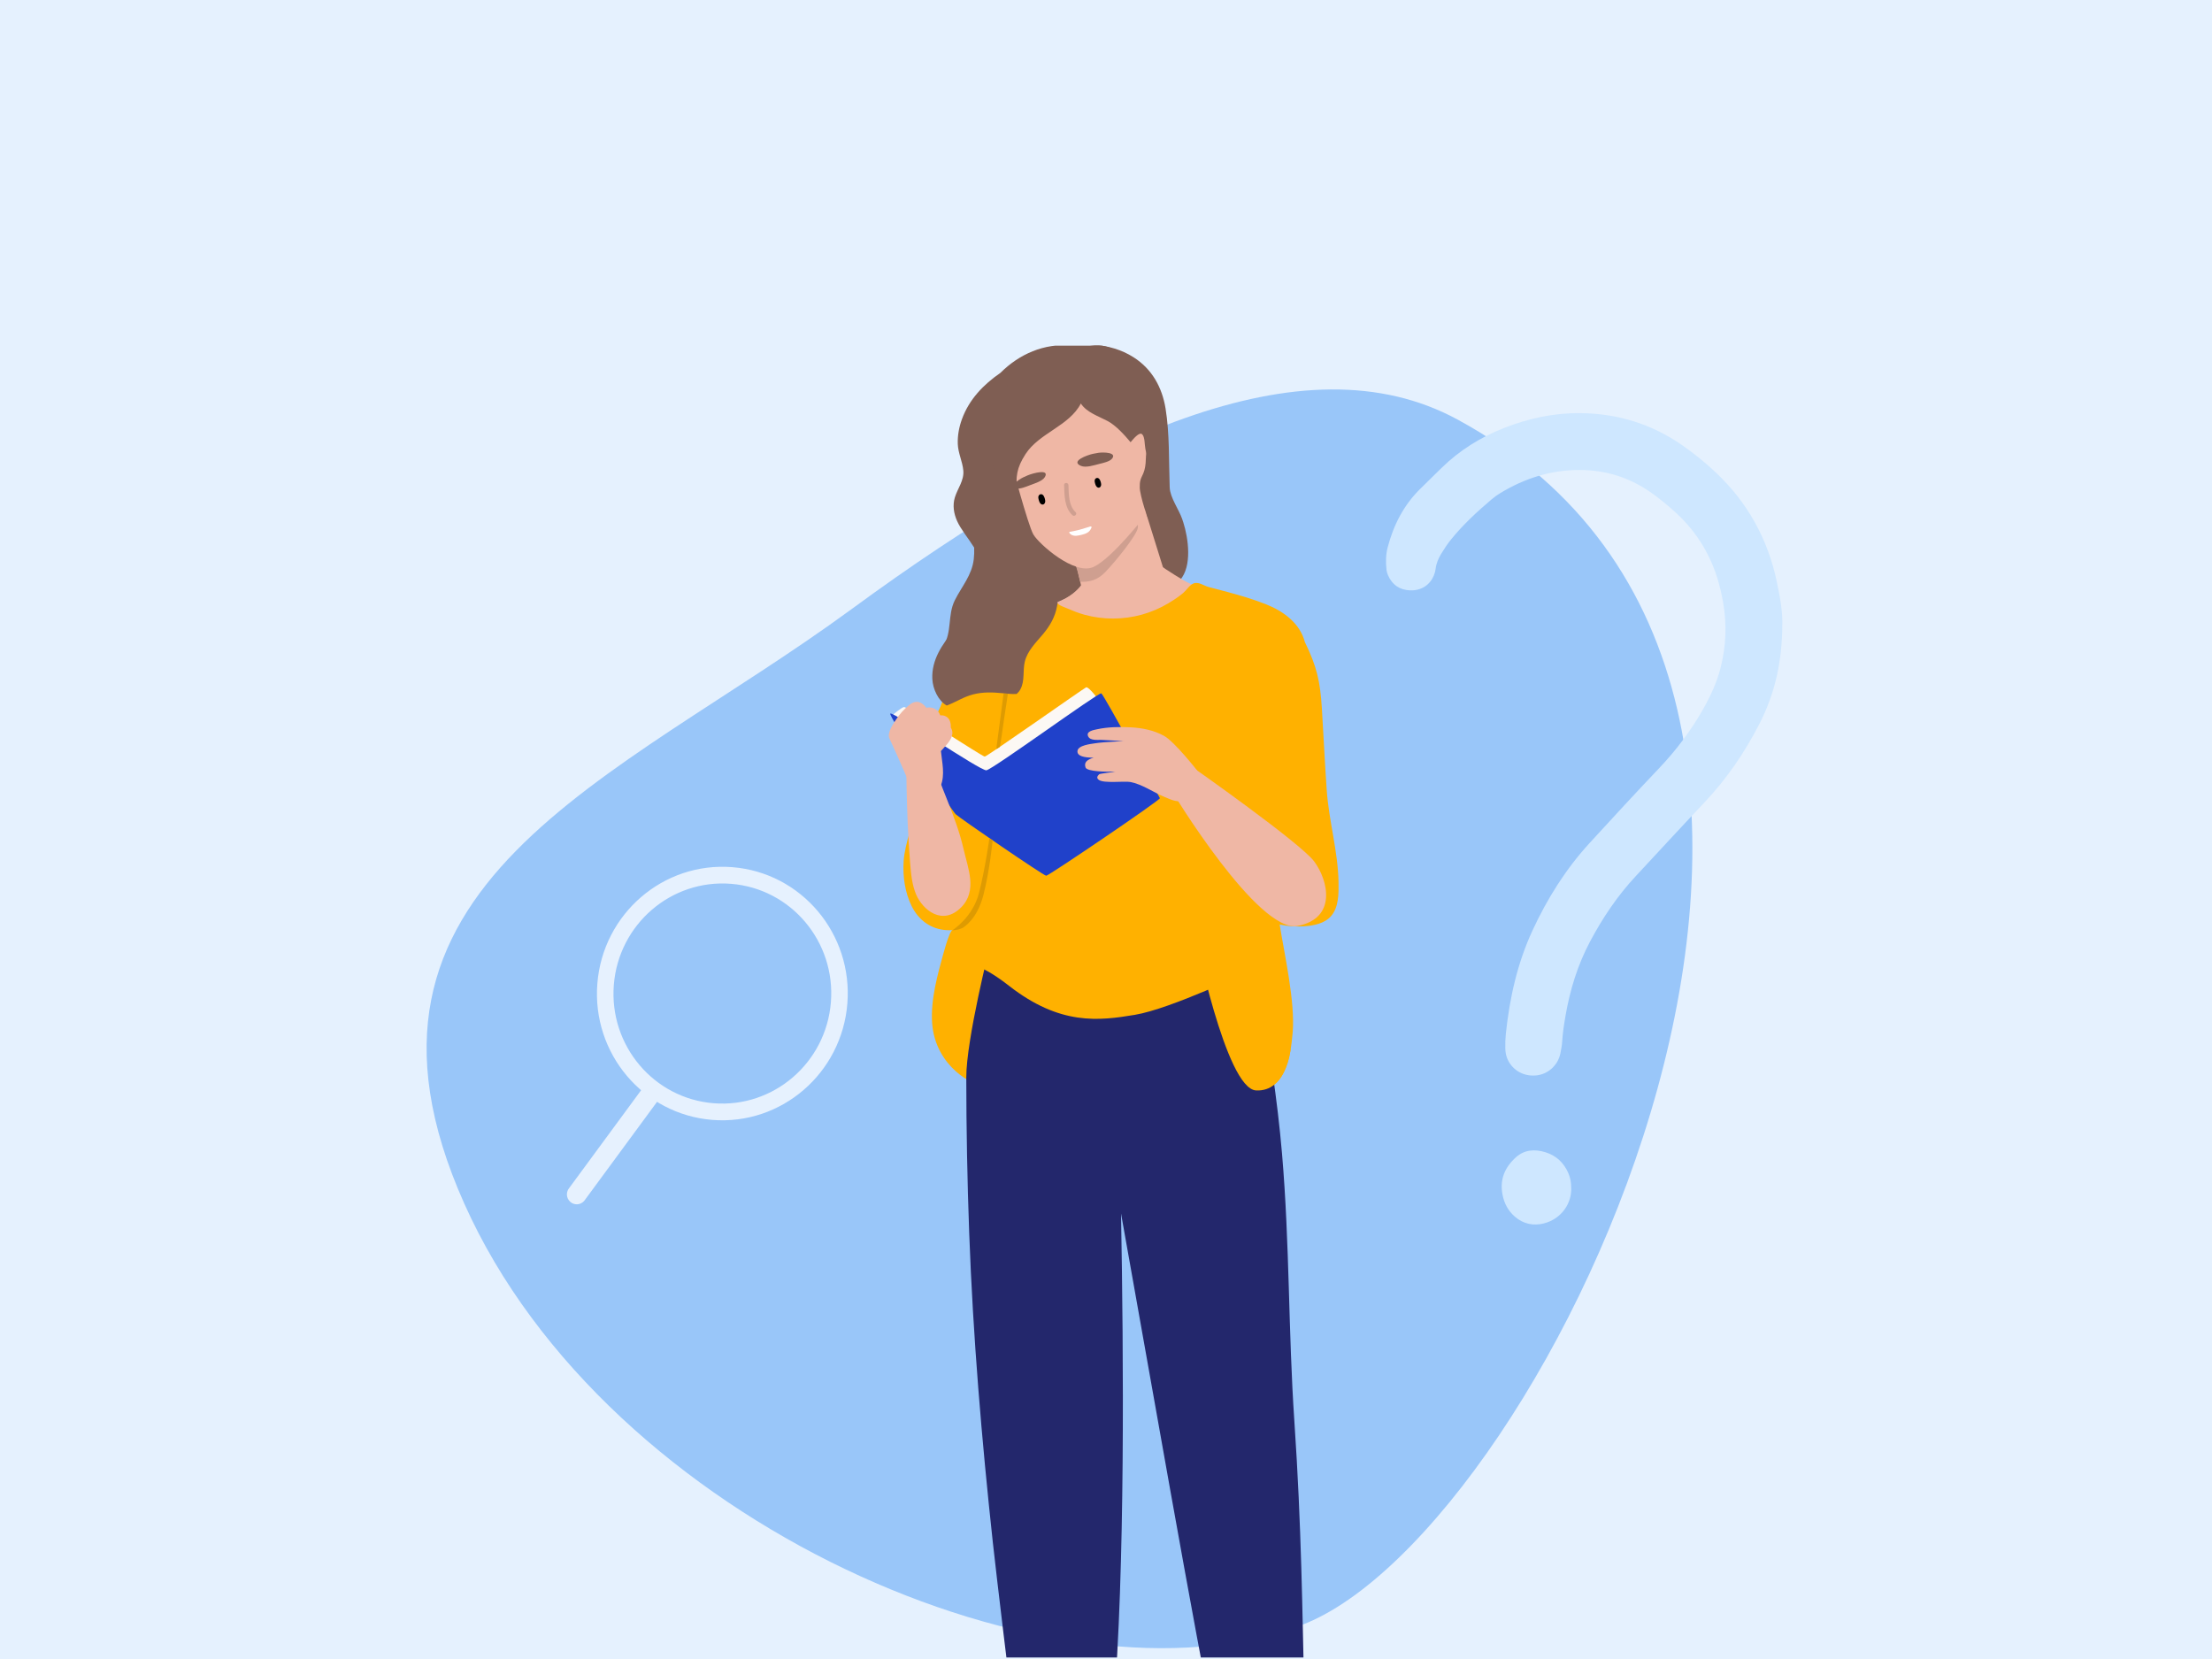
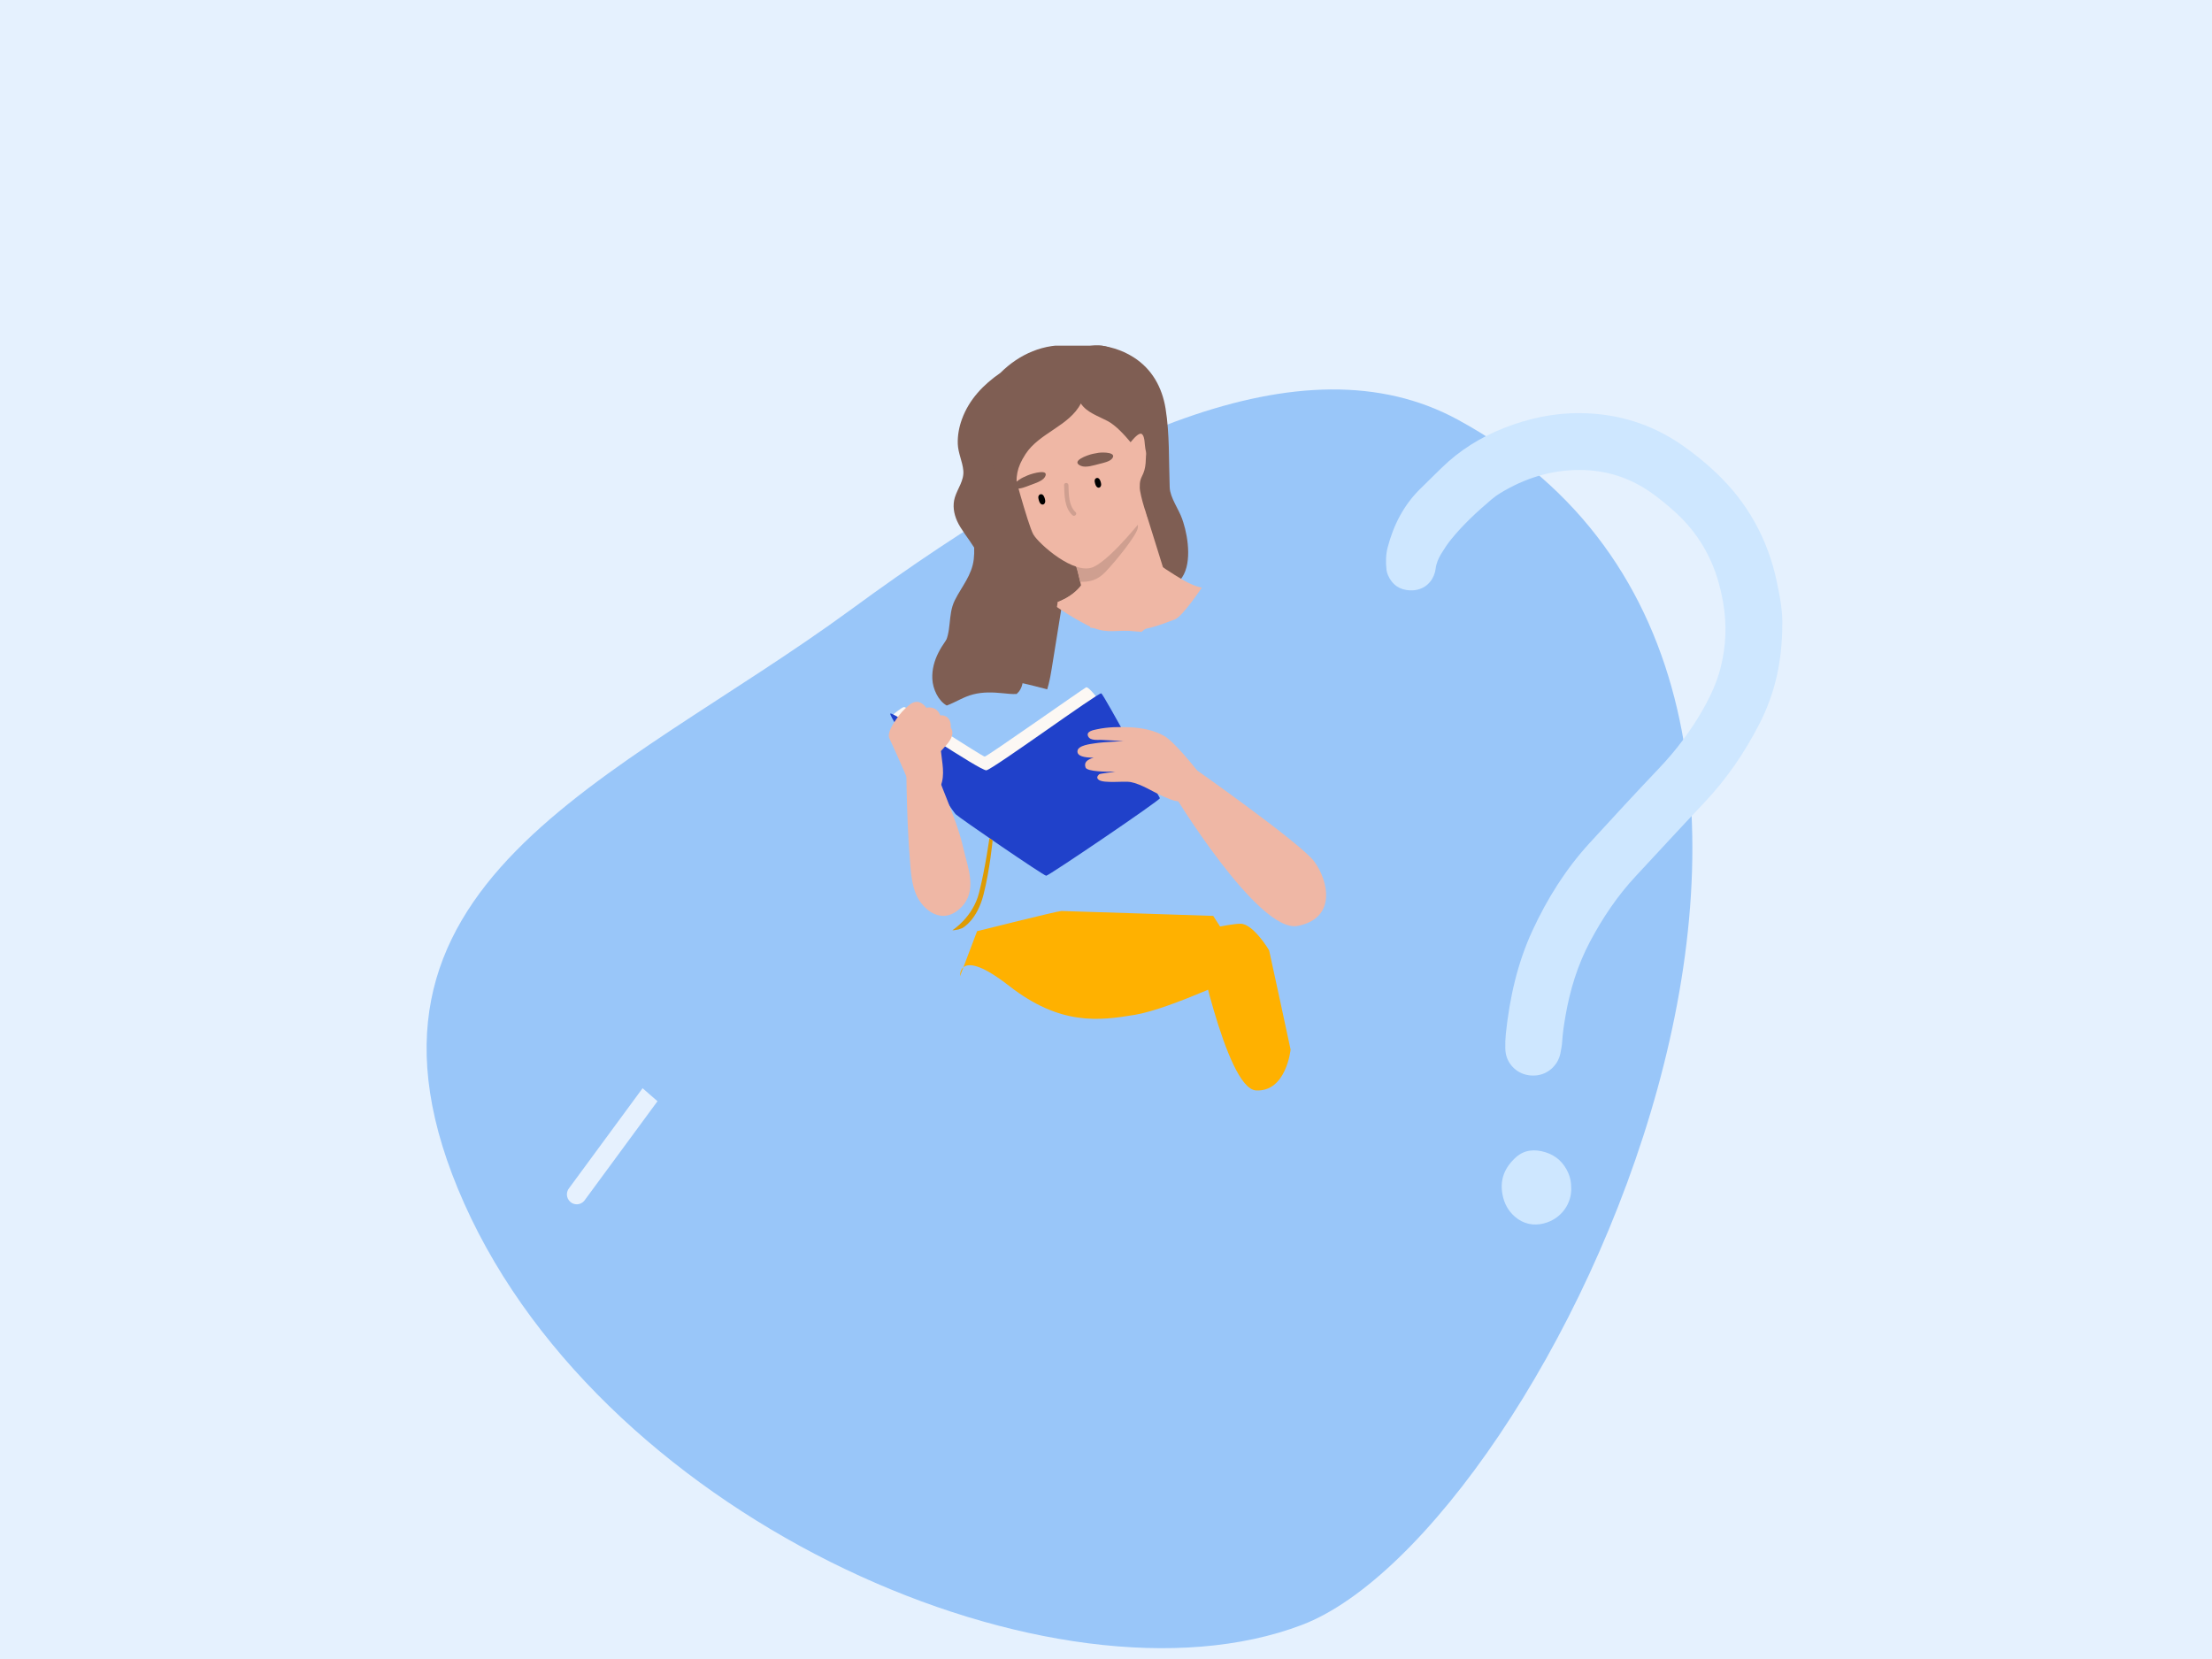
<svg xmlns="http://www.w3.org/2000/svg" width="720" height="540" viewBox="0 0 720 540" fill="none">
  <rect width="720" height="540" fill="#E5F1FE" />
  <g clip-path="url(#clip0_2321_5104)">
    <g clip-path="url(#clip1_2321_5104)">
      <path d="M474.435 136.563C424.113 109.231 353.873 142.047 277.15 198.294C200.428 254.548 104.524 287.469 151.105 391.733C197.686 495.996 344.276 559.101 423.741 528.918C503.206 498.735 636.092 224.358 474.435 136.563V136.563Z" fill="#99C6F9" />
      <path d="M580.128 203.413C580.079 215.699 577.611 226.049 572.605 235.764C567.795 245.1 561.918 253.676 554.676 261.322C547.194 269.221 539.833 277.233 532.415 285.203C526.46 291.596 521.644 298.777 517.552 306.48C513.509 314.09 511.027 322.208 509.564 330.671C509.086 333.424 508.664 336.184 508.489 338.979C508.404 340.295 508.172 341.612 507.898 342.907C507.075 346.843 503.792 349.716 499.946 350.054C495.376 350.455 491.846 347.843 490.51 344.294C490.159 343.351 489.997 342.295 489.969 341.281C489.927 339.669 489.983 338.042 490.152 336.43C491.382 324.806 493.906 313.492 498.835 302.84C503.616 292.504 509.628 282.922 517.327 274.494C524.857 266.236 532.457 258.041 540.149 249.93C545.648 244.129 550.401 237.813 554.338 230.871C556.736 226.64 558.775 222.254 560.005 217.508C561.847 210.426 562.135 203.293 560.87 196.084C560.413 193.472 559.815 190.902 559.042 188.368C556.342 179.567 551.505 172.153 544.6 166.084C542.167 163.944 539.678 161.888 537.007 160.05C530.137 155.333 522.544 152.996 514.226 152.975C504.861 152.954 496.29 155.671 488.338 160.501C487.339 161.107 486.376 161.804 485.483 162.564C480.772 166.57 476.23 170.759 472.328 175.575C471.133 177.053 470.071 178.659 469.087 180.285C468.173 181.792 467.491 183.425 467.28 185.22C467.195 185.939 466.991 186.664 466.71 187.34C465.494 190.254 462.759 192.296 459.011 192.162C455.587 192.036 453.182 190.388 451.804 187.262C451.572 186.734 451.382 186.15 451.319 185.579C451.031 183.08 451.045 180.588 451.692 178.131C453.604 170.879 456.902 164.402 462.302 159.1C464.608 156.833 466.914 154.566 469.227 152.299C475.091 146.568 481.904 142.322 489.519 139.323C497.527 136.169 505.817 134.381 514.444 134.472C526.516 134.599 537.604 137.992 547.553 144.913C551.42 147.603 555.076 150.567 558.5 153.799C568.752 163.472 575.305 175.258 578.279 189.015C579.727 195.711 580.219 199.759 580.135 203.406L580.128 203.413Z" fill="#CEE7FF" />
      <path d="M511.415 386.503C511.696 391.467 508.398 396.726 502.513 398.218C499.089 399.084 495.799 398.394 493.057 395.994C490.898 394.1 489.618 391.741 489.063 388.862C488.093 383.856 489.858 379.906 493.45 376.674C496.207 374.203 499.574 373.992 502.963 375.027C506.514 376.104 509.031 378.449 510.515 381.898C511.169 383.419 511.422 384.982 511.408 386.503H511.415Z" fill="#CEE7FF" />
      <path d="M385.144 169.985C385.025 169.612 384.905 169.245 384.778 168.879C383.724 165.838 380.862 161.951 380.743 158.734C380.743 158.572 380.729 158.403 380.722 158.241C380.419 149.905 380.729 141.252 379.393 132.994C378.268 126.066 374.963 120.095 368.966 116.286C366.99 115.026 364.895 114.09 362.729 113.435C360.5 112.752 358.201 112.365 355.867 112.224C353.547 112.076 351.191 112.175 348.864 112.478C339.801 111.633 331.715 115.315 325.64 121.356C320.128 125.179 315.445 129.945 313.076 136.535C312.162 139.07 311.663 141.78 311.754 144.484C311.859 147.525 313.301 150.222 313.561 153.193C313.842 156.382 311.712 158.966 310.812 161.888C310.017 164.479 310.446 167.119 311.522 169.562C312.703 172.252 315.185 175.188 317.091 178.243C317.133 179.503 317.105 180.771 316.957 182.031C316.338 187.29 313.055 190.86 310.784 195.401C308.372 200.224 309.961 205.765 307.008 210.341C306.924 210.475 306.832 210.616 306.748 210.756C305.595 212.643 304.575 214.981 304.35 217.072C305.3 217.191 306.228 217.403 307.128 217.748C310.214 218.931 312.035 220.634 315.537 220.944C318.384 221.198 321.281 221.169 324.136 221.268C330.154 221.458 335.09 222.887 340.863 224.38C341.193 223.296 341.474 222.183 341.699 221.078C341.777 220.726 341.84 220.388 341.91 220.036C342.198 218.515 342.438 216.987 342.677 215.474C343.366 211.186 344.069 206.891 344.751 202.603C344.828 202.153 344.891 201.709 344.969 201.259C345.137 200.224 345.313 199.182 345.475 198.14C345.637 197.098 345.819 196.056 346.002 195.021C348.73 195.38 351.501 195.366 354.074 195.077C357.364 194.711 361.407 194.204 364.353 192.381C364.36 192.388 364.36 192.395 364.36 192.409C364.445 192.55 364.62 192.662 364.782 192.648C368.874 192.345 373.402 191.747 376.679 189.487C378.992 191.001 381.952 191.261 384.096 188.825C388.09 184.284 386.824 175.244 385.151 169.985H385.144Z" fill="#7F5E53" />
      <path d="M342.41 196.493C342.41 196.493 347.662 195.035 350.559 191.797C353.456 188.565 355.699 186.059 355.699 186.059L376.897 183.552C376.897 183.552 381.587 186.784 385.236 188.875C388.885 190.959 391.177 191.276 391.177 191.276C391.177 191.276 384.842 200.774 382.431 201.604C380.026 202.442 373.775 205.258 367.834 205.258C361.893 205.258 359.397 206.3 353.667 203.379C347.936 200.457 342.417 196.493 342.417 196.493H342.41Z" fill="#EFB7A5" />
      <path d="M349.776 182.404L354.887 204.315L371.537 205.68L382.428 197.112L370.433 158.621L353.622 173.569L349.776 182.404Z" fill="#EFB7A5" />
-       <path d="M435.69 287.203C435.521 277.128 432.554 267.279 431.851 257.225C431.155 247.248 430.887 240.581 430.269 230.597C429.72 221.776 428.63 216.981 424.735 208.99C423.139 202.907 417.838 198.992 412.213 196.746C408.149 195.12 403.951 193.881 399.733 192.74C397.616 192.163 395.493 191.621 393.37 191.058C391.816 190.649 390.044 189.206 388.42 189.938C387.084 190.544 386.254 192.043 385.164 192.98C383.702 194.233 382.071 195.289 380.419 196.289C377.697 197.936 374.751 199.204 371.686 200.056C365.569 201.752 359.023 201.766 352.906 200.07C350.965 199.527 349.088 198.774 347.239 197.972C346.522 197.662 345.748 197.408 345.066 197.021C344.384 196.634 343.913 196.064 343.245 195.655C341.79 194.761 340.799 195.831 339.477 196.387C338.071 196.979 336.664 197.563 335.265 198.155C332.382 199.373 329.514 200.619 326.694 201.971C321.154 204.632 316.879 208.596 313.075 213.348C309.693 217.572 308.695 222.944 306.86 228.105C304.933 233.512 302.557 235.624 301.284 241.243C300.173 246.171 301.622 255.76 299.66 260.59C297.642 265.547 294.485 274.833 294.134 280.261C293.81 285.197 294.534 290.456 296.735 294.92C298.985 299.489 303.007 302.488 308.153 302.763C308.793 302.798 309.426 302.784 310.059 302.749C308.962 302.819 306.677 311.873 306.353 313.042C304.448 319.907 302.451 328.51 303.738 335.642C306.157 349.012 319.22 354.419 319.909 352.765C320.866 350.456 319.045 319.85 322.103 312.387C332.214 307.6 343.871 307.466 354.91 307.635C365.85 307.804 376.769 308.515 387.639 309.733C391.099 320.026 394.558 330.32 398.017 340.62L400.942 349.322C401.575 351.202 402.046 353.821 403.691 355.145C404.022 355.412 404.401 355.581 404.795 355.68C404.83 355.905 405.013 356.088 405.28 355.982C405.456 355.912 405.618 355.834 405.787 355.764C406.574 355.701 407.291 355.349 407.671 354.778C418.056 356.018 420.045 344.619 420.763 336.079C421.599 326.088 418.112 310.824 416.53 300.932C419.089 301.467 421.719 301.679 424.363 301.51C427.555 301.313 431.169 300.651 433.348 298.081C435.767 295.23 435.746 290.731 435.69 287.21V287.203Z" fill="#FFB100" />
-       <path d="M394.634 558.158C404.618 557.989 410.391 557.208 420.157 554.969C421.633 554.631 423.11 554.286 424.586 553.934C423.897 524.406 423.658 497.222 421.317 462.682C419.313 433.097 419.819 405.048 417.295 375.499C414.166 338.979 406.249 306.846 406.249 306.846C379.011 301.46 349.01 298.876 322.271 307.684C322.271 307.684 314.515 338.254 314.522 350.73C314.537 367.592 314.853 384.461 315.472 401.309C316.702 435.012 319.543 468.582 323.171 502.116C324.331 512.874 329.224 553.265 329.421 554.631C329.548 555.483 329.463 557.701 330.047 558.327C330.096 558.384 330.167 558.426 330.223 558.482C336.396 559.433 342.682 559.44 348.897 558.961C350.254 558.855 362.327 557.687 362.39 556.898C366.271 510.628 365.73 441.419 364.893 394.994C371.094 429.422 391.512 546.33 394.641 558.151L394.634 558.158Z" fill="#23276C" />
      <path d="M388.815 303.453C388.815 303.453 398.954 354.37 408.818 354.926C418.683 355.482 420.082 341.641 420.082 341.641C420.082 341.641 413.262 309.852 413.121 309.437C412.981 309.022 407.841 300.672 403.812 300.672C399.783 300.672 388.808 303.453 388.808 303.453H388.815Z" fill="#FFB100" />
      <path d="M290.751 232.569C290.751 232.569 293.577 230.133 294.343 230.133C295.11 230.133 319.768 246.27 320.527 246.27C321.286 246.27 352.687 224.085 353.524 223.733C354.36 223.388 357.679 227.88 357.679 227.88L321.153 257.675L293.366 237.089L290.744 232.569H290.751Z" fill="#FCF8F4" />
      <path d="M289.799 232.258C290.635 231.526 319.076 250.937 321.059 250.726C323.041 250.514 357.627 225.267 358.464 225.682C359.3 226.098 377.237 259.28 377.546 259.801C377.855 260.322 341.371 285.048 340.542 285.048C339.712 285.048 312.199 266.165 311.053 265.018C309.907 263.87 288.962 232.99 289.799 232.258V232.258Z" fill="#2041CA" />
      <path d="M389.614 250.733C389.614 250.733 382.365 241.474 378.962 239.559C375.658 237.701 371.847 236.947 368.092 236.743C364.514 236.553 360.555 236.609 357.047 237.384C356.027 237.609 353.383 238.01 354.192 239.693C354.874 241.115 357.243 240.799 358.446 240.827C359.718 240.862 360.991 240.989 362.271 241.031C362.601 241.045 365.934 241.305 365.976 241.193C365.941 241.298 359.55 241.432 356.407 241.946C355.12 242.157 350.782 242.559 350.705 244.537C350.641 246.128 352.94 246.628 355.95 246.614C353.749 247.311 352.807 248.17 353.334 249.796C353.784 251.197 360.372 251.247 362.721 251.148C362.819 251.148 362.925 251.148 363.023 251.141C362.693 251.317 358.01 251.775 357.757 252.035C357.096 252.697 356.864 253.267 357.679 253.859C359.325 255.056 365.997 254.183 367.888 254.535C371.741 255.253 375.32 257.83 378.899 259.336C380.558 260.033 382.126 260.815 383.926 260.822C387.618 260.822 389.628 250.74 389.628 250.74L389.614 250.733Z" fill="#EFB7A5" />
      <path d="M387.902 249.529C387.902 249.529 423.24 274.333 427.761 280.395C432.289 286.457 435.298 298.841 422.41 301.383C409.522 303.924 381.546 257.682 381.546 257.682L387.895 249.529H387.902Z" fill="#EFB7A5" />
      <path d="M309.498 236.87C309.526 235.44 309.265 233.934 307.894 233.195C307.297 232.871 306.678 232.793 306.059 232.857C305.708 231.941 305.159 231.139 304.21 230.667C303.331 230.23 302.417 230.202 301.517 230.371C300.195 228.59 298.332 227.633 296.11 229.357C294.303 230.766 292.75 232.512 291.505 234.434C290.57 235.877 288.693 238.63 289.522 240.39C292.595 246.938 295.4 253.647 298.297 260.28C297.678 260.456 297.946 261.42 298.564 261.244C298.613 261.23 298.67 261.216 298.719 261.195C298.944 261.659 299.57 261.378 299.605 260.927C302.445 260.033 305.012 258.766 306.207 255.781C307.655 252.162 306.636 248.205 306.27 244.459C308.337 242.249 311.171 239.454 309.498 236.863V236.87Z" fill="#EFB7A5" />
      <path d="M313.658 276.458C311.056 265.017 305.579 255.449 303.16 245.755C303.118 245.586 302.914 245.403 302.731 245.424C300.355 245.726 298.077 245.543 295.806 244.86C295.792 243.797 295.778 242.734 295.771 241.671C295.771 241.094 294.871 241.094 294.878 241.671C294.892 242.671 294.899 243.678 294.913 244.677C294.603 244.804 294.54 245.339 294.92 245.508C295.011 252.978 295.131 260.448 295.447 267.911C295.637 272.354 295.897 276.796 296.27 281.232C296.551 284.604 296.874 288.068 298.224 291.215C300.341 296.144 306.711 301.48 312.821 295.376C318.249 289.955 315.043 282.548 313.658 276.458V276.458Z" fill="#EFB7A5" />
      <path d="M311.938 302.543C311.797 302.543 311.495 302.656 310.904 302.726C310.679 302.755 309.871 302.867 310.061 302.748C310.124 302.712 316.67 298.558 318.681 290.589C320.734 282.471 322.034 272.903 322.049 272.818C322.156 272.898 322.264 272.973 322.372 273.044C322.527 273.163 322.941 273.459 323.096 273.543C323.089 273.628 322.21 282.985 320.143 291.159C318.041 299.467 313.506 301.924 313.246 302.079C313.182 302.114 312.008 302.55 311.938 302.55V302.543Z" fill="#DE9B02" />
-       <path d="M325.393 243.143C325.393 243.143 324.472 243.791 324.444 243.784C324.226 243.741 324.542 241.693 324.585 241.474C324.669 241.059 326.153 229.632 326.673 225.689C326.673 225.689 326.954 225.704 327.172 225.732C327.397 225.76 327.573 225.746 328.065 225.816C327.988 226.394 326.849 234.04 326.743 234.568C326.708 234.758 325.583 243.143 325.393 243.143V243.143Z" fill="#DE9B02" />
      <path d="M345.004 192.184C344.828 191.649 344.617 191.156 344.385 190.691C344.272 188.6 344.019 186.509 343.752 184.446C343.682 183.918 342.852 183.911 342.915 184.446C343.119 186.009 343.309 187.607 343.443 189.213C338.795 183.362 328.108 186.157 322.497 189.649C316.753 193.226 312.443 198.83 310.439 205.23C306.642 209.75 303.183 214.847 303.471 220.98C303.626 224.268 305.384 228.077 308.161 229.647C311.093 228.569 313.645 226.809 316.725 226.028C319.98 225.197 323.081 225.317 326.399 225.64C327.735 225.774 329.367 225.978 330.906 225.887C331.37 225.479 331.785 225 332.109 224.415C333.655 221.67 332.847 218.262 333.585 215.312C334.464 211.792 337.171 209.18 339.428 206.497C341.748 203.744 343.45 200.823 344.082 197.232C344.35 195.718 344.448 194.19 344.448 192.663C344.736 192.775 345.144 192.564 345.018 192.184H345.004Z" fill="#7F5E53" />
      <path d="M312.494 317.737C312.494 317.737 311.812 307.916 328.441 320.885C345.069 333.853 357.697 332.283 369.432 330.319C381.167 328.355 406.549 316.174 406.549 316.174L394.898 298.123C394.898 298.123 346.665 296.524 345.47 296.524C344.275 296.524 318.042 303.093 318.042 303.093L312.487 317.744L312.494 317.737Z" fill="#FFB100" />
      <path d="M350.453 184.382L351.874 190.508C351.874 190.508 349.666 193.845 344.308 195.873C345.975 189.67 342.41 179.968 342.41 179.968C342.41 179.968 346.853 183.439 350.453 184.389V184.382Z" fill="#7F5E53" />
      <path d="M370.374 171.752C370.142 174.047 363.181 182.686 359.708 186.269C357.134 188.924 354.554 189.452 351.608 189.374C350.399 184.27 349.808 182.636 348.029 180.348C348.029 180.348 358.084 181.369 362.337 177.18C365.551 174.019 366.844 171.35 367.962 170.71C369.073 170.062 370.606 169.386 370.374 171.745V171.752Z" fill="#CF9F90" />
      <path d="M329.077 150.172C329.077 150.172 334.604 170.935 336.355 173.962C338.098 176.989 349.756 187.431 355.971 184.523C362.187 181.615 373.106 167.393 373.106 167.393L374.252 145.272C374.252 145.272 370.596 134.422 368.986 133.169C367.376 131.916 348.617 121.799 346.535 122.946C344.454 124.094 338.984 126.91 336.355 130.874C333.725 134.838 329.077 150.179 329.077 150.179V150.172Z" fill="#EFB7A5" />
      <path d="M339.709 161.389C339.062 160.354 337.796 160.952 337.979 162.107C338.084 162.783 338.373 164.008 339.153 164.205C339.765 164.36 340.18 163.818 340.222 163.269C340.257 162.867 340.074 161.98 339.702 161.389H339.709Z" fill="black" />
      <path d="M357.935 156.065C357.33 155.094 356.142 155.65 356.311 156.741C356.409 157.375 356.684 158.523 357.415 158.713C357.991 158.861 358.378 158.347 358.42 157.833C358.448 157.452 358.28 156.622 357.935 156.065Z" fill="black" />
      <path d="M350.099 166.704C347.807 164.564 347.871 160.812 347.786 157.911C347.758 156.996 346.331 156.946 346.359 157.869C346.464 161.206 346.45 165.254 349.073 167.704C349.741 168.331 350.774 167.338 350.099 166.712V166.704Z" fill="#CF9F90" />
      <path d="M357.444 147.405C356.811 147.497 356.228 147.616 355.771 147.715C353.76 148.152 348.353 150.151 351.833 151.637C353.451 152.327 356.059 151.447 357.775 151.017C359.132 150.679 361.15 150.25 361.937 149.32C363.681 147.257 359.258 147.131 357.444 147.398V147.405Z" fill="#7F5E53" />
      <path d="M333.012 155.397C333.553 155.13 334.08 154.904 334.488 154.736C336.309 153.982 341.744 152.511 340.085 155.306C339.312 156.608 336.745 157.369 335.156 157.974C333.905 158.453 332.077 159.213 330.867 159.002C328.174 158.53 331.458 156.158 333.019 155.397H333.012Z" fill="#7F5E53" />
-       <path d="M348.107 173.491C348.824 174.483 350.068 174.504 351.158 174.279C352.304 174.047 353.893 173.716 354.666 172.779C355.201 172.125 355.693 171.153 354.835 171.392C353.935 171.646 352.698 172.026 351.945 172.265C350.75 172.646 349.52 172.85 348.289 173.089C348.212 173.103 348.128 173.124 348.071 173.188C347.994 173.272 348.022 173.378 348.099 173.491H348.107Z" fill="white" />
      <path d="M376.031 150.447C375.61 145.16 374.892 139.851 372.53 135.141C372.628 134.521 373.198 134.085 373.388 133.486C373.578 132.888 372.853 132.064 372.446 132.543C371.679 128.572 370.892 124.552 369.092 120.933C367.292 117.314 364.318 114.09 360.458 112.914C356.879 111.823 352.906 112.625 349.63 114.435C347.802 112.682 344.828 113.139 342.451 114.005C338.05 115.611 334.035 118.272 330.815 121.672C330.062 122.468 329.191 123.32 328.684 124.292C328.199 125.228 327.313 125.981 326.695 126.847C325.331 128.762 324.332 130.924 323.643 133.163C322.982 135.317 322.603 137.556 322.462 139.802C322.103 145.441 323.123 151.074 324.142 156.629C324.937 160.987 325.731 165.345 326.526 169.71C326.758 170.991 327.004 172.301 327.679 173.413C328.354 174.526 329.563 175.406 330.857 175.314C330.604 175.856 331.279 176.539 331.82 176.3C332.629 171.048 331.567 165.711 331.054 160.417C330.548 155.122 330.913 152.313 333.782 147.842C338.233 140.921 348.048 138.661 351.81 131.339C353.764 134.275 357.434 135.401 360.549 137.056C363.235 138.485 366.047 141.611 368.002 143.942C368.825 142.977 370.807 140.485 371.75 141.337C372.692 142.189 372.544 144.794 372.811 146.04C373.247 148.067 373.008 147.455 372.959 149.532C372.924 151.074 372.741 152.644 372.15 154.066C371.855 154.77 371.461 155.439 371.243 156.171C370.997 156.988 370.983 157.854 370.99 158.706C371.004 160.987 373.739 170.287 374.794 170.351C376.967 165.106 376.622 159.206 376.242 153.545C376.172 152.51 376.102 151.475 376.017 150.433L376.031 150.447Z" fill="#7F5E53" />
      <path d="M185.641 391.213C186.976 392.382 189.001 392.227 190.162 390.875L214.011 358.446L209.159 354.215L185.31 386.644C184.15 388.003 184.298 390.044 185.641 391.213V391.213Z" fill="#E6F1FE" />
-       <path d="M194.436 320.132C192.622 342.845 209.369 362.72 231.841 364.522C254.312 366.325 273.999 349.364 275.813 326.651C277.627 303.939 260.879 284.063 238.408 282.261C215.936 280.458 196.25 297.419 194.436 320.132V320.132ZM199.8 320.561C201.375 300.841 218.468 286.119 237.979 287.682C257.49 289.245 272.03 306.501 270.455 326.222C268.88 345.942 251.788 360.664 232.277 359.101C212.765 357.538 198.225 340.282 199.8 320.561V320.561Z" fill="#E6F1FE" />
    </g>
  </g>
  <defs>
    <clipPath id="clip0_2321_5104">
      <rect width="569" height="427" fill="white" transform="translate(75 112.5)" />
    </clipPath>
    <clipPath id="clip1_2321_5104">
      <rect width="569" height="427" fill="white" transform="translate(75 112.504)" />
    </clipPath>
  </defs>
</svg>